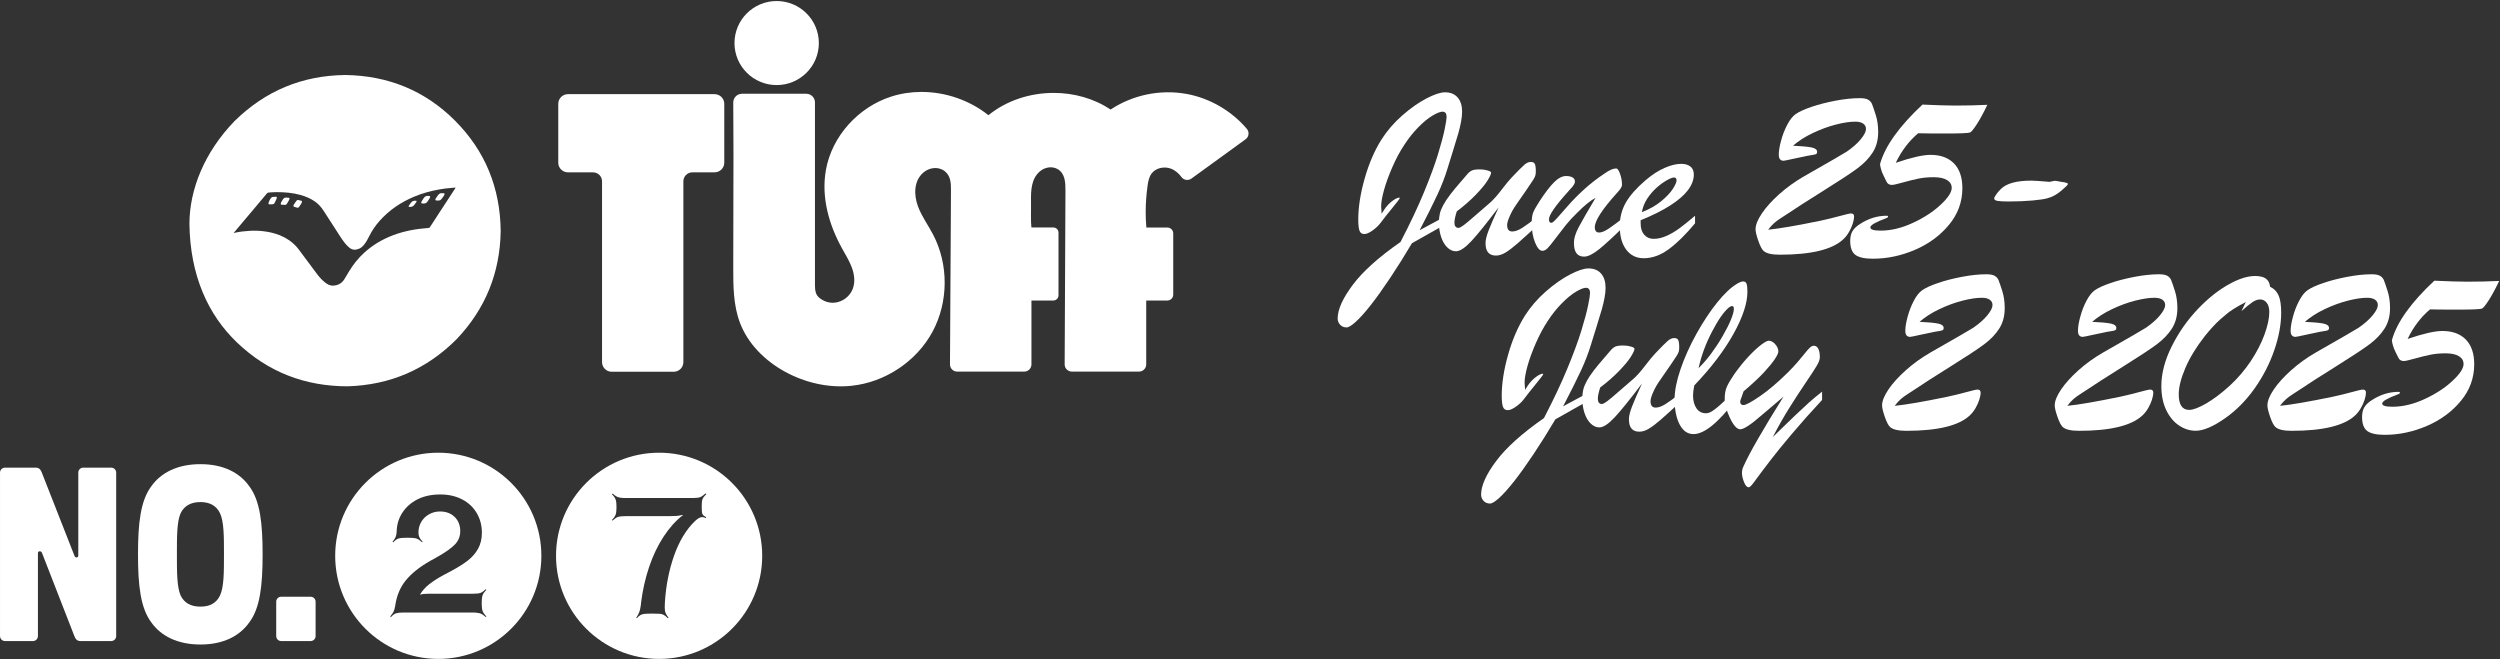
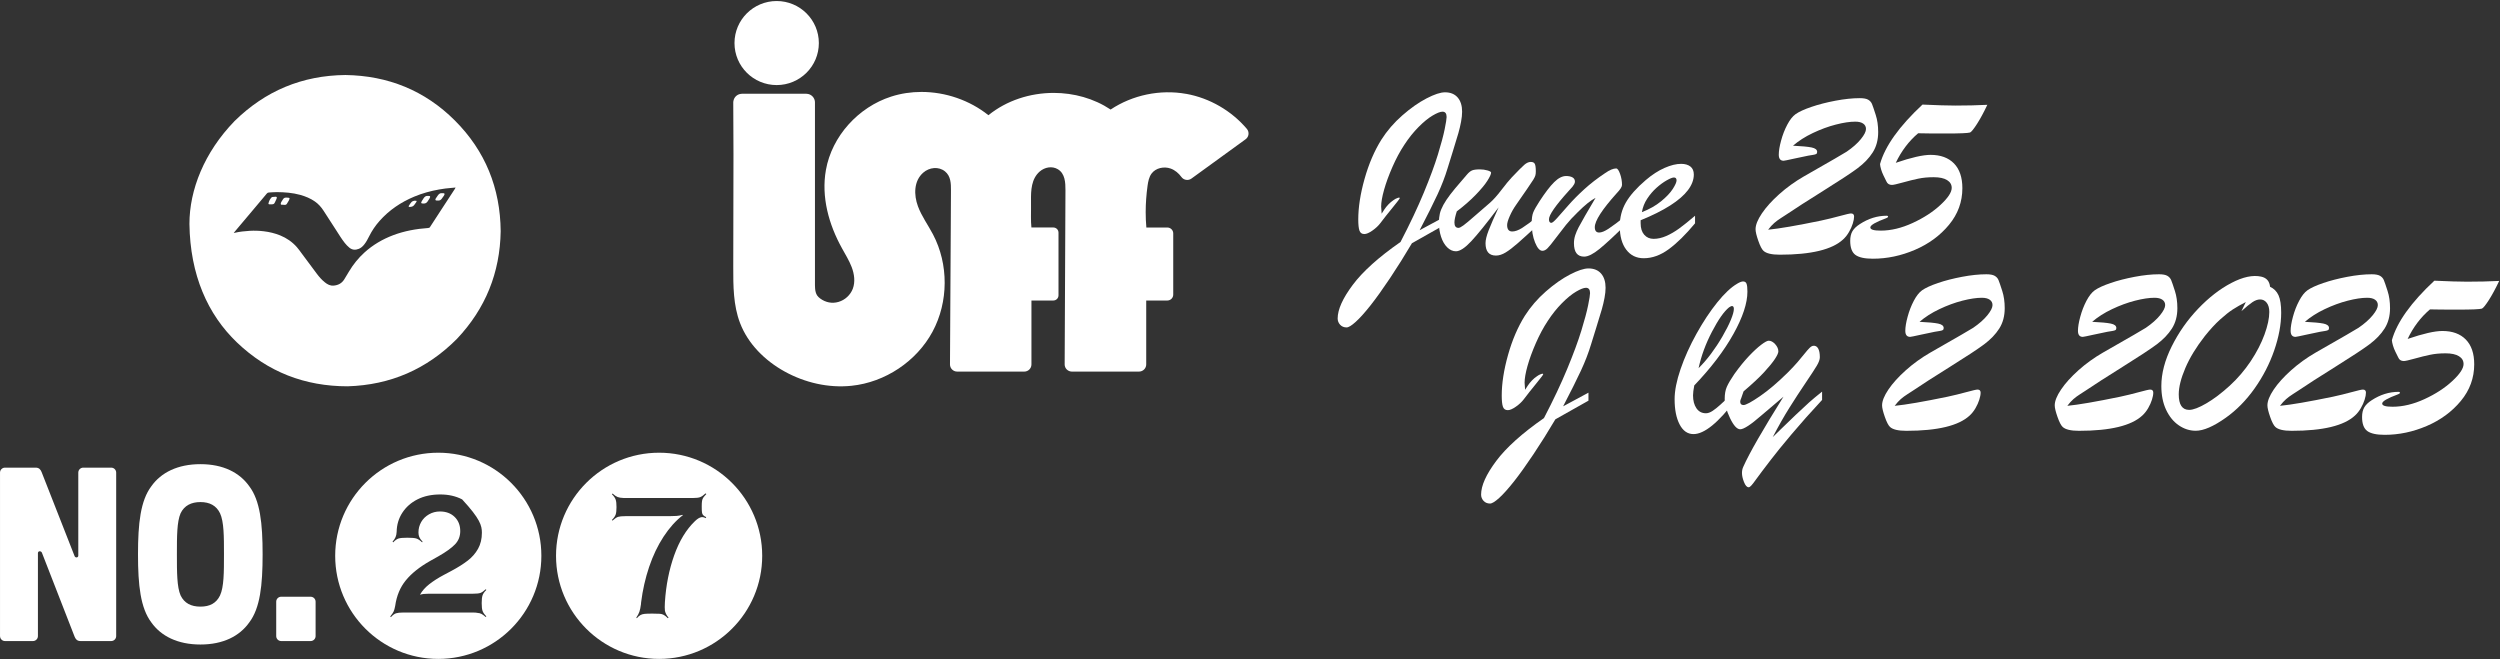
<svg xmlns="http://www.w3.org/2000/svg" width="1342" height="354" viewBox="0 0 1342 354" fill="none">
  <rect x="0" y="0" width="1342" height="354" fill="#333333" stroke="none" />
  <path d="M775.664 120.555L757.93 130.553C754.014 137.179 750.098 143.432 746.161 149.322C742.223 155.212 738.734 160.078 735.693 163.93C732.652 167.771 730.016 170.706 727.786 172.733C725.567 174.75 723.923 175.764 722.856 175.764C721.437 175.764 720.274 175.283 719.388 174.334C718.503 173.373 718.055 172.253 718.055 170.962C718.055 166.16 720.754 160.153 726.154 152.929C731.553 145.705 740.1 138.022 751.795 129.891C756.863 120.16 761.035 111.314 764.332 103.354C767.619 95.394 770.137 88.597 771.866 82.952C773.594 77.307 774.811 72.772 775.504 69.347C776.198 65.922 776.539 63.745 776.539 62.817C776.539 60.907 775.803 59.947 774.341 59.947C773.146 59.947 771.375 60.64 769.038 62.017C766.701 63.393 764.183 65.452 761.473 68.184C758.762 70.916 756.223 74.085 753.875 77.681C751.517 81.234 749.372 85.225 747.441 89.653C745.51 94.081 744.016 98.157 742.97 101.892C741.924 105.627 741.402 108.625 741.402 110.898C741.402 111.474 741.487 112.744 741.668 114.697C742.074 114.078 742.554 113.32 743.13 112.434C743.706 111.549 744.443 110.631 745.328 109.703C746.214 108.774 747.153 107.995 748.124 107.366C748.7 106.918 749.394 106.555 750.194 106.267C750.994 105.979 751.389 106.011 751.389 106.363C751.389 106.63 750.119 108.305 747.59 111.399C745.051 114.494 742.853 117.279 740.985 119.765C739.918 121.184 738.499 122.518 736.717 123.766C734.935 125.015 733.495 125.634 732.385 125.634C731.051 125.634 730.176 125.015 729.749 123.766C729.323 122.518 729.12 120.544 729.12 117.834C729.12 111.303 730.24 104.037 732.492 96.034C734.743 88.031 737.752 81.01 741.53 74.96C744.592 70.158 748.348 65.815 752.798 61.92C757.247 58.026 761.569 54.995 765.762 52.819C769.966 50.642 773.264 49.553 775.664 49.553C778.599 49.553 780.861 50.482 782.461 52.317C784.062 54.163 784.862 56.713 784.862 59.957C784.862 61.558 784.67 63.361 784.297 65.356C783.923 67.362 783.443 69.379 782.867 71.428C782.291 73.477 781.288 76.763 779.869 81.298C778.449 85.833 777.51 88.831 777.073 90.304C775.696 94.882 773.882 99.587 771.642 104.41C769.401 109.233 766.21 115.625 762.07 123.574L775.675 116.244V120.576L775.664 120.555Z" fill="white" />
  <path d="M804.482 111.282C798.037 119.819 793.139 125.89 789.778 129.486C786.417 133.082 783.674 134.885 781.54 134.885C779.854 134.885 778.296 134.181 776.866 132.783C775.447 131.385 774.348 129.497 773.569 127.117C772.79 124.738 772.406 122.198 772.406 119.477C772.406 117.695 772.577 116.095 772.908 114.676C773.239 113.256 773.879 111.688 774.807 109.97C775.746 108.263 776.973 106.406 778.51 104.4C780.046 102.394 781.924 100.132 784.144 97.592C785.478 96.034 786.598 94.722 787.516 93.655C788.423 92.588 789.319 91.862 790.183 91.489C791.047 91.115 792.456 90.923 794.419 90.923C795.839 90.923 797.194 91.115 798.485 91.489C799.776 91.862 800.416 92.257 800.416 92.652C800.416 93.452 799.765 94.892 798.453 96.984C797.14 99.075 795.028 101.615 792.115 104.624C789.202 107.622 785.84 110.567 782.01 113.459C781.167 116.084 780.74 118.079 780.74 119.456C780.74 121.366 781.476 122.326 782.938 122.326C783.471 122.326 784.357 121.867 785.606 120.96C786.854 120.053 788.945 118.293 791.912 115.689C794.868 113.086 797.524 110.791 799.883 108.785C801.611 107.27 803.628 105.019 805.922 102.02C808.216 99.022 810.062 96.76 811.492 95.255C814.779 91.787 817.03 89.536 818.225 88.49C819.42 87.445 820.583 86.922 821.693 86.922C822.803 86.922 823.486 87.252 823.859 87.925C824.233 88.586 824.425 89.952 824.425 91.99C824.425 92.929 824.339 93.676 824.158 94.252C823.977 94.829 823.614 95.575 823.059 96.482C822.504 97.389 821.384 99.075 819.687 101.519C818.001 103.962 815.995 106.854 813.69 110.183C812.442 111.965 811.353 113.907 810.425 116.02C809.497 118.133 809.027 119.723 809.027 120.79C809.027 123.105 809.934 124.258 811.759 124.258C813.274 124.258 815.024 123.639 817.03 122.39C819.025 121.142 822.099 118.901 826.228 115.657V120.128C821.031 124.93 817.179 128.419 814.693 130.596C812.207 132.773 810.052 134.416 808.227 135.526C806.402 136.635 804.674 137.19 803.03 137.19C799.296 137.19 797.428 134.971 797.428 130.521C797.428 128.835 797.983 126.552 799.093 123.681C800.203 120.811 802.006 116.671 804.492 111.25L804.482 111.282Z" fill="white" />
  <path d="M867.827 103.749C860.006 112.466 856.09 118.527 856.09 121.952C856.09 123.862 856.869 124.823 858.426 124.823C859.718 124.823 861.393 124.15 863.463 122.785C865.533 121.429 868.766 119.018 873.162 115.55V120.149C866.845 126.37 862.001 130.862 858.629 133.615C855.247 136.368 852.494 137.755 850.36 137.755C846.71 137.755 844.896 135.354 844.896 130.553C844.896 129.134 845.12 127.725 845.558 126.349C846.006 124.972 846.614 123.542 847.393 122.048C848.172 120.565 849.357 118.431 850.957 115.646C852.558 112.872 854.404 109.724 856.495 106.213C853.966 107.505 850.786 110.055 846.956 113.885C844.469 116.286 842.357 118.559 840.617 120.725C838.878 122.891 837.032 125.282 835.047 127.928C833.073 130.574 831.622 132.356 830.715 133.263C829.808 134.181 828.88 134.629 827.952 134.629C826.532 134.629 825.22 133.146 824.014 130.158C822.819 127.181 822.211 123.713 822.211 119.754C822.211 117.311 822.488 115.401 823.043 114.024C823.598 112.648 824.697 110.695 826.34 108.155C829.413 103.439 832.049 99.982 834.279 97.784C836.499 95.586 838.633 94.487 840.681 94.487C842.101 94.487 843.253 94.732 844.117 95.223C844.982 95.714 845.419 96.471 845.419 97.485C845.419 97.933 845.291 98.403 845.014 98.883C844.747 99.374 844.448 99.822 844.117 100.217C843.787 100.611 843.082 101.39 842.015 102.553C834.994 110.332 831.484 115.379 831.484 117.695C831.484 118.986 831.91 119.626 832.753 119.626C833.287 119.626 834.322 118.773 835.858 117.055C837.395 115.337 839.369 113.096 841.791 110.322C844.213 107.547 847.084 104.645 850.392 101.625C853.699 98.605 857.466 95.692 861.692 92.886C864.05 91.243 866.002 90.421 867.56 90.421C868.275 90.421 868.969 91.403 869.662 93.356C870.356 95.308 870.697 97.293 870.697 99.288C870.697 100.27 869.737 101.753 867.827 103.759V103.749Z" fill="white" />
  <path d="M880.696 118.218V119.882C880.696 122.507 881.336 124.545 882.628 126.018C883.919 127.49 885.605 128.216 887.696 128.216C889.787 128.216 892.135 127.704 894.461 126.679C896.798 125.655 899.113 124.3 901.429 122.614C903.744 120.928 906.561 118.655 909.901 115.817V119.882C904.875 125.933 900.17 130.564 895.763 133.786C891.367 137.008 886.896 138.62 882.361 138.62C878.402 138.62 875.276 137.083 872.96 134.021C870.645 130.958 869.492 126.754 869.492 121.419C869.492 116.756 870.581 112.52 872.757 108.721C874.934 104.922 878.487 100.91 883.428 96.685C886.81 93.793 890.161 91.616 893.501 90.154C896.83 88.682 899.807 87.956 902.432 87.956C904.523 87.956 906.177 88.437 907.404 89.386C908.631 90.347 909.24 91.776 909.24 93.686C909.24 96.482 908.194 99.278 906.102 102.052C904.011 104.826 900.821 107.59 896.531 110.322C892.242 113.053 886.96 115.689 880.696 118.228V118.218ZM881.368 113.886C885.37 112.328 888.795 110.396 891.633 108.081C894.482 105.765 896.574 103.557 897.94 101.444C899.295 99.331 899.978 97.784 899.978 96.813C899.978 95.842 899.508 95.276 898.58 95.276C897.78 95.276 896.478 95.788 894.674 96.813C892.871 97.837 891.046 99.171 889.211 100.814C887.365 102.458 885.711 104.389 884.239 106.619C882.766 108.838 881.817 111.261 881.368 113.886Z" fill="white" />
  <path d="M962.454 78.214C967.117 78.438 970.457 78.748 972.452 79.153C974.447 79.559 975.451 80.348 975.451 81.554C975.451 82.088 975.28 82.45 974.949 82.653C974.618 82.856 974.074 83.005 973.316 83.123C972.559 83.229 971.673 83.379 970.649 83.56C969.134 83.827 966.647 84.35 963.18 85.129C959.712 85.907 957.802 86.292 957.449 86.292C955.721 86.292 954.846 85.203 954.846 83.026C954.846 81.074 955.251 78.556 956.084 75.493C956.905 72.431 958.015 69.571 959.413 66.925C960.811 64.278 962.294 62.401 963.852 61.291C965.676 60 968.504 58.698 972.356 57.385C976.197 56.073 980.508 54.963 985.289 54.056C990.069 53.149 994.433 52.69 998.392 52.69C1000.39 52.69 1001.87 52.968 1002.83 53.523C1003.79 54.078 1004.46 54.835 1004.87 55.785C1005.27 56.745 1005.94 58.687 1006.87 61.622C1007.76 64.332 1008.21 67.426 1008.21 70.894C1008.21 75.12 1007.23 78.758 1005.27 81.831C1003.32 84.894 1000.61 87.722 997.144 90.304C993.676 92.886 987.615 96.877 978.972 102.276C970.329 107.675 963.606 111.997 958.805 115.241C958.356 115.55 957.45 116.137 956.073 117.012C954.697 117.876 953.469 118.783 952.402 119.712C951.335 120.651 950.247 121.846 949.137 123.307C955.091 122.731 964.513 121.109 977.414 118.442C980.924 117.684 984.339 116.852 987.647 115.945C990.955 115.038 992.95 114.579 993.612 114.579C994.721 114.579 995.276 115.134 995.276 116.244C995.276 117.268 995.041 118.516 994.572 120.01C994.102 121.504 993.43 123.009 992.534 124.545C991.648 126.082 990.603 127.405 989.397 128.515C983.528 133.978 972.196 136.72 955.39 136.72C951.037 136.72 948.124 136.027 946.651 134.65C945.765 133.85 944.826 132.047 943.855 129.251C942.874 126.455 942.383 124.385 942.383 123.051C942.383 120.736 943.514 117.908 945.787 114.547C948.049 111.196 951.165 107.75 955.123 104.207C959.082 100.675 963.436 97.528 968.195 94.775C982.685 86.505 990.378 82.066 991.264 81.437C994.508 79.217 997.058 76.966 998.894 74.704C1000.74 72.441 1001.66 70.617 1001.66 69.24C1001.66 67.992 1001.16 67.031 1000.15 66.338C999.15 65.644 997.741 65.303 995.916 65.303C993.025 65.303 989.546 65.826 985.481 66.871C981.415 67.917 977.297 69.432 973.146 71.406C968.984 73.38 965.42 75.664 962.443 78.246L962.454 78.214Z" fill="white" />
  <path d="M1031.99 56.137C1039.63 56.489 1045.5 56.67 1049.6 56.67C1055.6 56.67 1061.34 56.542 1066.8 56.265C1064.85 60.395 1062.99 63.83 1061.23 66.562C1059.47 69.294 1058.24 70.82 1057.53 71.129C1056.38 71.481 1052.03 71.662 1044.52 71.662C1037.58 71.662 1032.63 71.62 1029.66 71.534C1024.67 75.76 1020.67 81.052 1017.65 87.401C1025.96 84.552 1032.19 83.133 1036.33 83.133C1041.7 83.133 1045.9 84.67 1048.9 87.732C1051.89 90.805 1053.4 95.223 1053.4 101.006C1053.4 108.337 1051.01 114.899 1046.23 120.672C1041.45 126.455 1035.35 130.926 1027.96 134.106C1020.55 137.286 1013.01 138.876 1005.33 138.876C1000.93 138.876 997.805 138.182 995.959 136.806C994.113 135.429 993.195 132.921 993.195 129.272C993.195 127.181 993.601 125.463 994.39 124.108C995.191 122.753 996.524 121.472 998.392 120.277C1002.97 117.3 1007.75 115.806 1012.73 115.806C1013.27 115.806 1013.53 115.987 1013.53 116.34C1013.53 116.521 1013.36 116.692 1013.03 116.873C1012.7 117.055 1012.51 117.14 1012.47 117.14C1006.82 119.231 1003.99 120.875 1003.99 122.07C1003.99 123.265 1005.86 123.798 1009.6 123.798C1015.06 123.798 1020.77 122.432 1026.7 119.701C1032.63 116.969 1037.62 113.736 1041.64 110.001C1045.66 106.267 1047.68 103.226 1047.68 100.867C1047.68 99.085 1046.85 97.688 1045.18 96.663C1043.52 95.639 1041.13 95.127 1038.01 95.127C1034.9 95.127 1032.24 95.383 1029.77 95.895C1027.31 96.407 1024.51 97.09 1021.41 97.965C1018.29 98.829 1016.36 99.267 1015.6 99.267C1014.14 99.267 1013.14 98.627 1012.6 97.336C1012.07 96.269 1011.55 95.212 1011.04 94.166C1010.52 93.121 1010.1 92.032 1009.77 90.901C1009.44 89.77 1009.24 88.82 1009.2 88.063C1011.87 78.46 1019.47 67.821 1032 56.126L1031.99 56.137Z" fill="white" />
-   <path d="M1100.21 97.613C1101.73 97.261 1102.63 97.069 1102.94 97.047C1103.25 97.026 1104.43 97.218 1106.48 97.613C1107.19 97.698 1107.78 97.794 1108.25 97.88C1108.72 97.965 1109.13 98.093 1109.52 98.243C1109.89 98.403 1110.08 98.563 1110.08 98.744C1110.08 99.15 1108.89 100.355 1106.49 102.383C1104.09 104.41 1101.68 105.723 1099.28 106.352C1097.77 106.843 1095.06 107.259 1091.15 107.622C1087.24 107.974 1082.88 108.155 1078.08 108.155C1075.55 108.155 1073.64 108.059 1072.38 107.857C1071.12 107.654 1070.48 107.206 1070.48 106.491C1070.48 106.139 1070.8 105.477 1071.46 104.528C1072.1 103.567 1072.96 102.564 1074.03 101.497C1077 98.477 1082.47 96.962 1090.43 96.962C1091.76 96.962 1095.03 97.186 1100.23 97.624L1100.21 97.613Z" fill="white" />
  <path d="M852.654 215.095L834.919 225.093C831.003 231.719 827.087 237.972 823.15 243.862C819.213 249.752 815.723 254.618 812.682 258.47C809.641 262.311 807.006 265.246 804.786 267.273C802.567 269.29 800.923 270.304 799.856 270.304C798.437 270.304 797.274 269.823 796.388 268.874C795.503 267.913 795.055 266.793 795.055 265.502C795.055 260.7 797.754 254.693 803.154 247.469C808.553 240.245 817.1 232.562 828.795 224.431C833.863 214.7 838.046 205.854 841.332 197.894C844.619 189.934 847.137 183.137 848.866 177.492C850.594 171.847 851.811 167.312 852.504 163.887C853.198 160.462 853.539 158.285 853.539 157.357C853.539 155.447 852.803 154.486 851.341 154.486C850.146 154.486 848.375 155.18 846.038 156.557C843.701 157.933 841.183 159.992 838.473 162.724C835.762 165.456 833.223 168.625 830.875 172.221C828.517 175.774 826.372 179.765 824.441 184.193C822.51 188.621 821.016 192.697 819.97 196.432C818.925 200.167 818.402 203.165 818.402 205.438C818.402 206.014 818.487 207.284 818.668 209.237C819.074 208.618 819.554 207.86 820.141 206.974C820.717 206.089 821.453 205.171 822.339 204.243C823.225 203.314 824.164 202.535 825.135 201.906C825.711 201.458 826.404 201.095 827.205 200.807C828.005 200.519 828.4 200.551 828.4 200.903C828.4 201.17 827.13 202.845 824.601 205.939C822.072 209.034 819.863 211.819 817.996 214.305C816.929 215.724 815.51 217.058 813.728 218.306C811.946 219.555 810.505 220.174 809.396 220.174C808.062 220.174 807.187 219.555 806.76 218.306C806.333 217.058 806.131 215.084 806.131 212.374C806.131 205.843 807.251 198.577 809.502 190.574C811.743 182.571 814.763 175.55 818.54 169.5C821.613 164.698 825.359 160.355 829.808 156.461C834.258 152.566 838.579 149.535 842.773 147.359C846.977 145.182 850.274 144.093 852.675 144.093C855.609 144.093 857.872 145.022 859.472 146.857C861.073 148.703 861.873 151.253 861.873 154.497C861.873 156.098 861.681 157.901 861.308 159.896C860.934 161.902 860.454 163.919 859.878 165.968C859.301 168.017 858.298 171.303 856.879 175.838C855.46 180.373 854.521 183.371 854.084 184.844C852.707 189.421 850.893 194.127 848.652 198.95C846.412 203.773 843.221 210.165 839.081 218.114L852.686 210.784V215.116L852.654 215.095Z" fill="white" />
-   <path d="M881.458 205.822C875.013 214.359 870.116 220.43 866.754 224.026C863.393 227.622 860.651 229.425 858.517 229.425C856.831 229.425 855.273 228.721 853.843 227.323C852.424 225.925 851.325 224.037 850.546 221.657C849.767 219.278 849.383 216.738 849.383 214.017C849.383 212.235 849.554 210.635 849.884 209.216C850.215 207.796 850.855 206.228 851.784 204.51C852.723 202.803 853.95 200.946 855.486 198.94C857.023 196.934 858.901 194.672 861.12 192.132C862.454 190.574 863.575 189.262 864.492 188.195C865.399 187.128 866.296 186.402 867.16 186.029C868.024 185.655 869.433 185.463 871.396 185.463C872.815 185.463 874.17 185.655 875.461 186.029C876.753 186.402 877.393 186.797 877.393 187.192C877.393 187.992 876.742 189.432 875.429 191.524C874.117 193.615 872.004 196.155 869.091 199.164C866.178 202.162 862.817 205.107 858.986 207.999C858.143 210.624 857.716 212.619 857.716 213.996C857.716 215.906 858.453 216.866 859.915 216.866C860.448 216.866 861.334 216.407 862.582 215.5C863.831 214.593 865.922 212.833 868.888 210.229C871.844 207.626 874.501 205.331 876.859 203.325C878.588 201.81 880.605 199.559 882.899 196.56C885.193 193.562 887.039 191.3 888.469 189.795C891.755 186.327 894.007 184.076 895.202 183.03C896.397 181.985 897.56 181.462 898.67 181.462C899.779 181.462 900.462 181.792 900.836 182.465C901.209 183.126 901.401 184.492 901.401 186.53C901.401 187.469 901.316 188.216 901.134 188.792C900.953 189.368 900.59 190.115 900.035 191.022C899.481 191.929 898.36 193.615 896.664 196.059C894.978 198.502 892.972 201.394 890.667 204.723C889.418 206.505 888.33 208.447 887.402 210.56C886.473 212.673 886.004 214.263 886.004 215.33C886.004 217.645 886.911 218.798 888.735 218.798C890.251 218.798 892.001 218.179 894.007 216.93C896.002 215.682 899.075 213.441 903.205 210.197V214.668C898.008 219.47 894.156 222.959 891.67 225.136C889.184 227.313 887.028 228.956 885.204 230.066C883.379 231.175 881.65 231.73 880.007 231.73C876.272 231.73 874.405 229.511 874.405 225.061C874.405 223.375 874.96 221.092 876.07 218.221C877.179 215.351 878.983 211.211 881.469 205.79L881.458 205.822Z" fill="white" />
  <path d="M931.741 209.621V214.551C922.447 226.864 914.893 233.021 909.067 233.021C905.908 233.021 903.433 231.303 901.629 227.857C899.826 224.41 898.93 219.886 898.93 214.284C898.93 209.749 899.997 204.36 902.131 198.118C904.265 191.876 907.125 185.538 910.699 179.114C914.274 172.69 917.987 167.088 921.839 162.308C925.691 157.528 929.255 154.188 932.542 152.278C933.875 151.478 934.921 151.083 935.679 151.083C936.618 151.083 937.237 151.488 937.546 152.32C937.855 153.142 938.015 154.551 938.015 156.557C938.015 162.735 935.508 170.322 930.482 179.327C925.456 188.333 918.457 197.52 909.483 206.9C909.035 209.215 908.821 210.987 908.821 212.235C908.821 215.084 909.429 217.389 910.656 219.171C911.884 220.953 913.58 221.838 915.757 221.838C916.867 221.838 918.072 221.401 919.364 220.537C920.655 219.672 922.01 218.595 923.429 217.303C924.848 216.012 927.633 213.462 931.763 209.631L931.741 209.621ZM911.798 197.617C914.114 195.354 916.344 192.772 918.499 189.88C920.655 186.989 922.693 183.905 924.603 180.608C926.513 177.321 928.017 174.366 929.106 171.741C930.194 169.116 930.738 167.142 930.738 165.808C930.738 164.784 930.386 164.271 929.671 164.271C929.404 164.271 928.892 164.517 928.135 165.008C925.424 167.227 922.373 171.57 919.001 178.047C915.618 184.513 913.217 191.044 911.798 197.617Z" fill="white" />
  <path d="M957.352 212.96L945.486 223.033C939.841 227.963 936.064 230.438 934.154 230.438C932.425 230.438 930.601 228.454 928.691 224.474C926.781 220.494 925.82 217.015 925.82 214.038C925.82 211.509 926.204 209.364 926.983 207.604C927.762 205.854 929.107 203.57 931.017 200.764C933.727 196.987 936.331 193.785 938.817 191.161C941.303 188.536 943.501 186.508 945.422 185.057C947.332 183.617 948.666 182.891 949.423 182.891C950.618 182.891 951.792 183.51 952.923 184.758C954.054 186.007 954.62 187.298 954.62 188.621C954.62 189.464 954.012 190.819 952.785 192.686C951.557 194.554 949.626 196.923 946.98 199.793C944.334 202.663 940.652 206.088 935.947 210.09L934.677 213.761C934.325 214.475 934.143 215.094 934.143 215.628C934.143 216.823 934.741 217.431 935.947 217.431C937.152 217.431 940.119 215.852 944.718 212.693C949.317 209.535 954.31 205.288 959.688 199.964C961.78 197.872 963.508 196.026 964.895 194.426C966.272 192.825 967.52 191.321 968.63 189.923C969.74 188.525 970.668 187.469 971.394 186.754C972.13 186.039 972.781 185.665 973.357 185.623C974.467 185.495 975.331 185.953 975.961 187.02C976.58 188.087 976.889 189.667 976.889 191.758C976.889 192.953 976.356 194.458 975.289 196.261C974.222 198.064 972.215 201.127 969.292 205.459C966.357 209.791 963.434 214.283 960.521 218.925C957.608 223.567 954.641 228.806 951.621 234.632C951.749 234.504 953.126 233.159 955.719 230.631C958.323 228.091 961.065 225.455 963.956 222.692C966.848 219.939 969.228 217.719 971.095 216.055C972.962 214.39 975.299 212.448 978.095 210.218V214.689C972.098 221.134 966.656 227.248 961.79 233.021C956.925 238.793 953.169 243.424 950.522 246.892C947.876 250.36 946.329 252.377 945.891 252.964C944.696 254.522 943.608 255.973 942.658 257.328C941.698 258.683 940.898 259.729 940.257 260.465C939.617 261.201 939.094 261.564 938.689 261.564C937.75 261.564 936.918 260.636 936.192 258.801C935.456 256.955 935.093 255.322 935.093 253.903C935.093 252.612 935.338 251.481 935.829 250.499C939.03 243.296 946.212 230.791 957.362 212.96H957.352Z" fill="white" />
  <path d="M1030.38 172.754C1035.04 172.978 1038.38 173.288 1040.37 173.693C1042.37 174.099 1043.37 174.888 1043.37 176.094C1043.37 176.628 1043.2 176.99 1042.87 177.193C1042.54 177.396 1042 177.545 1041.24 177.663C1040.48 177.769 1039.6 177.919 1038.57 178.1C1037.06 178.367 1034.57 178.89 1031.1 179.669C1027.63 180.448 1025.72 180.832 1025.37 180.832C1023.64 180.832 1022.77 179.743 1022.77 177.567C1022.77 175.614 1023.17 173.096 1024.01 170.033C1024.83 166.971 1025.94 164.111 1027.33 161.465C1028.73 158.819 1030.22 156.941 1031.77 155.831C1033.6 154.54 1036.43 153.238 1040.28 151.925C1044.12 150.613 1048.43 149.503 1053.21 148.596C1057.99 147.689 1062.36 147.23 1066.31 147.23C1068.31 147.23 1069.79 147.508 1070.75 148.063C1071.71 148.618 1072.39 149.375 1072.79 150.325C1073.2 151.285 1073.86 153.227 1074.8 156.162C1075.68 158.872 1076.13 161.966 1076.13 165.434C1076.13 169.66 1075.15 173.298 1073.2 176.371C1071.24 179.434 1068.53 182.261 1065.07 184.844C1061.6 187.426 1055.54 191.417 1046.89 196.816C1038.25 202.215 1031.53 206.537 1026.73 209.781C1026.28 210.09 1025.37 210.677 1023.99 211.552C1022.62 212.416 1021.39 213.323 1020.32 214.252C1019.26 215.191 1018.17 216.386 1017.06 217.847C1023.01 217.271 1032.44 215.649 1045.34 212.982C1048.85 212.224 1052.26 211.392 1055.57 210.485C1058.88 209.578 1060.87 209.119 1061.53 209.119C1062.64 209.119 1063.2 209.674 1063.2 210.784C1063.2 211.808 1062.96 213.056 1062.49 214.55C1062.02 216.044 1061.35 217.549 1060.46 219.085C1059.57 220.622 1058.52 221.945 1057.32 223.055C1051.45 228.518 1040.12 231.26 1023.31 231.26C1018.96 231.26 1016.05 230.567 1014.57 229.19C1013.69 228.39 1012.75 226.587 1011.78 223.791C1010.8 220.995 1010.3 218.925 1010.3 217.591C1010.3 215.276 1011.44 212.448 1013.71 209.087C1015.97 205.736 1019.09 202.29 1023.05 198.747C1027 195.215 1031.36 192.068 1036.12 189.315C1050.61 181.045 1058.3 176.606 1059.19 175.977C1062.43 173.757 1064.98 171.506 1066.82 169.244C1068.66 166.981 1069.58 165.157 1069.58 163.78C1069.58 162.532 1069.08 161.571 1068.07 160.878C1067.07 160.184 1065.66 159.843 1063.84 159.843C1060.95 159.843 1057.47 160.366 1053.4 161.411C1049.34 162.457 1045.22 163.972 1041.07 165.946C1036.91 167.92 1033.34 170.204 1030.37 172.786L1030.38 172.754Z" fill="white" />
  <path d="M1123.06 172.754C1127.73 172.978 1131.06 173.288 1133.05 173.693C1135.05 174.099 1136.05 174.888 1136.05 176.094C1136.05 176.628 1135.88 176.99 1135.55 177.193C1135.22 177.396 1134.68 177.545 1133.92 177.663C1133.16 177.769 1132.27 177.919 1131.25 178.1C1129.74 178.367 1127.25 178.89 1123.78 179.669C1120.31 180.448 1118.4 180.832 1118.05 180.832C1116.32 180.832 1115.45 179.743 1115.45 177.567C1115.45 175.614 1115.85 173.096 1116.69 170.033C1117.51 166.971 1118.62 164.111 1120.01 161.465C1121.41 158.819 1122.9 156.941 1124.45 155.831C1126.28 154.54 1129.11 153.238 1132.96 151.925C1136.8 150.613 1141.11 149.503 1145.89 148.596C1150.67 147.689 1155.03 147.23 1158.99 147.23C1161 147.23 1162.47 147.508 1163.43 148.063C1164.38 148.618 1165.06 149.375 1165.47 150.325C1165.88 151.285 1166.54 153.227 1167.48 156.162C1168.36 158.872 1168.81 161.966 1168.81 165.434C1168.81 169.66 1167.83 173.298 1165.88 176.371C1163.92 179.434 1161.21 182.261 1157.75 184.844C1154.28 187.426 1148.22 191.417 1139.57 196.816C1130.93 202.215 1124.21 206.537 1119.41 209.781C1118.96 210.09 1118.05 210.677 1116.67 211.552C1115.3 212.416 1114.07 213.323 1113 214.252C1111.94 215.18 1110.85 216.386 1109.74 217.847C1115.69 217.271 1125.11 215.649 1138.02 212.982C1141.53 212.224 1144.94 211.392 1148.25 210.485C1151.56 209.578 1153.55 209.119 1154.21 209.119C1155.32 209.119 1155.88 209.674 1155.88 210.784C1155.88 211.808 1155.64 213.056 1155.17 214.55C1154.7 216.044 1154.03 217.549 1153.14 219.085C1152.25 220.622 1151.2 221.945 1150 223.055C1144.13 228.518 1132.8 231.26 1115.99 231.26C1111.64 231.26 1108.73 230.567 1107.25 229.19C1106.37 228.39 1105.43 226.587 1104.46 223.791C1103.48 220.995 1102.98 218.925 1102.98 217.591C1102.98 215.276 1104.12 212.448 1106.39 209.087C1108.65 205.736 1111.77 202.29 1115.72 198.747C1119.68 195.215 1124.04 192.068 1128.8 189.315C1143.29 181.045 1150.98 176.606 1151.87 175.977C1155.11 173.757 1157.66 171.506 1159.5 169.244C1161.34 166.981 1162.26 165.157 1162.26 163.78C1162.26 162.532 1161.76 161.571 1160.75 160.878C1159.75 160.184 1158.34 159.843 1156.52 159.843C1153.63 159.843 1150.15 160.366 1146.08 161.411C1142.02 162.457 1137.9 163.972 1133.75 165.946C1129.59 167.92 1126.02 170.204 1123.04 172.786L1123.06 172.754Z" fill="white" />
  <path d="M1218.55 153.943C1220.64 154.882 1222.15 156.397 1223.11 158.509C1224.07 160.622 1224.54 163.749 1224.54 167.878C1224.54 174.142 1223.28 180.907 1220.78 188.152C1218.27 195.397 1214.75 202.194 1210.24 208.554C1205.73 214.913 1200.57 220.153 1194.74 224.293C1188.21 228.913 1182.85 231.229 1178.67 231.229C1175.43 231.229 1172.38 230.247 1169.54 228.294C1166.69 226.342 1164.43 223.546 1162.74 219.929C1161.05 216.311 1160.21 212.075 1160.21 207.231C1160.21 200.476 1162.07 193.37 1165.78 185.933C1169.49 178.485 1174.2 171.762 1179.92 165.765C1185.64 159.769 1191.59 155.138 1197.79 151.894C1203.99 148.65 1209.32 147.519 1213.77 148.49C1216.66 149.109 1218.26 150.933 1218.57 153.953L1218.55 153.943ZM1203.21 167.014L1205.55 162.148C1202.92 163.482 1200.62 164.794 1198.61 166.086C1196.62 167.377 1194.31 169.201 1191.71 171.549C1189.11 173.907 1186.39 176.863 1183.55 180.416C1178.93 186.327 1175.44 192.047 1173.08 197.585C1170.72 203.123 1169.55 207.818 1169.55 211.691C1169.55 217.25 1171.41 220.025 1175.15 220.025C1177.28 220.025 1180.34 218.872 1184.32 216.557C1188.3 214.241 1192.5 211.072 1196.95 207.017C1201.22 203.101 1204.96 198.726 1208.19 193.882C1211.41 189.038 1213.87 184.257 1215.59 179.552C1217.3 174.835 1218.16 170.813 1218.16 167.483C1218.16 165.349 1217.69 163.695 1216.76 162.511C1215.84 161.326 1214.65 160.74 1213.23 160.74C1211.9 160.74 1210.49 161.252 1209 162.276C1207.5 163.301 1205.58 164.88 1203.22 167.014H1203.21Z" fill="white" />
  <path d="M1237.22 172.754C1241.89 172.978 1245.22 173.288 1247.22 173.693C1249.21 174.099 1250.22 174.888 1250.22 176.094C1250.22 176.628 1250.05 176.99 1249.71 177.193C1249.38 177.396 1248.84 177.545 1248.08 177.663C1247.32 177.769 1246.44 177.919 1245.41 178.1C1243.9 178.367 1241.41 178.89 1237.95 179.669C1234.48 180.448 1232.57 180.832 1232.22 180.832C1230.49 180.832 1229.61 179.743 1229.61 177.567C1229.61 175.614 1230.02 173.096 1230.85 170.033C1231.67 166.971 1232.78 164.111 1234.18 161.465C1235.58 158.819 1237.06 156.941 1238.62 155.831C1240.44 154.54 1243.27 153.238 1247.12 151.925C1250.96 150.613 1255.27 149.503 1260.05 148.596C1264.83 147.689 1269.2 147.23 1273.16 147.23C1275.16 147.23 1276.64 147.508 1277.6 148.063C1278.55 148.618 1279.23 149.375 1279.63 150.325C1280.04 151.285 1280.7 153.227 1281.64 156.162C1282.53 158.872 1282.97 161.966 1282.97 165.434C1282.97 169.66 1281.99 173.298 1280.04 176.371C1278.09 179.434 1275.38 182.261 1271.91 184.844C1268.44 187.426 1262.38 191.417 1253.74 196.816C1245.09 202.215 1238.37 206.537 1233.57 209.781C1233.12 210.09 1232.22 210.677 1230.84 211.552C1229.46 212.416 1228.24 213.323 1227.17 214.252C1226.1 215.18 1225.01 216.386 1223.9 217.847C1229.86 217.271 1239.28 215.649 1252.18 212.982C1255.69 212.224 1259.1 211.392 1262.41 210.485C1265.72 209.578 1267.72 209.119 1268.38 209.119C1269.49 209.119 1270.04 209.674 1270.04 210.784C1270.04 211.808 1269.81 213.056 1269.34 214.55C1268.87 216.044 1268.2 217.549 1267.3 219.085C1266.41 220.622 1265.37 221.945 1264.16 223.055C1258.29 228.518 1246.96 231.26 1230.16 231.26C1225.8 231.26 1222.89 230.567 1221.42 229.19C1220.53 228.39 1219.59 226.587 1218.62 223.791C1217.64 220.995 1217.15 218.925 1217.15 217.591C1217.15 215.276 1218.28 212.448 1220.55 209.087C1222.81 205.736 1225.93 202.29 1229.89 198.747C1233.85 195.215 1238.2 192.068 1242.96 189.315C1257.45 181.045 1265.14 176.606 1266.03 175.977C1269.27 173.757 1271.82 171.506 1273.66 169.244C1275.51 166.981 1276.42 165.157 1276.42 163.78C1276.42 162.532 1275.92 161.571 1274.92 160.878C1273.92 160.184 1272.51 159.843 1270.68 159.843C1267.79 159.843 1264.31 160.366 1260.25 161.411C1256.18 162.457 1252.06 163.972 1247.91 165.946C1243.75 167.92 1240.19 170.204 1237.21 172.786L1237.22 172.754Z" fill="white" />
  <path d="M1306.76 150.677C1314.41 151.029 1320.27 151.21 1324.36 151.21C1330.36 151.21 1336.1 151.082 1341.57 150.805C1339.61 154.934 1337.76 158.37 1336 161.102C1334.24 163.834 1333.01 165.359 1332.29 165.669C1331.14 166.021 1326.8 166.202 1319.29 166.202C1312.35 166.202 1307.4 166.16 1304.42 166.074C1299.44 170.3 1295.44 175.592 1292.42 181.941C1300.73 179.092 1306.95 177.673 1311.09 177.673C1316.47 177.673 1320.66 179.21 1323.66 182.272C1326.66 185.345 1328.16 189.763 1328.16 195.546C1328.16 202.877 1325.77 209.439 1320.99 215.212C1316.21 220.995 1310.12 225.466 1302.73 228.646C1295.32 231.826 1287.78 233.416 1280.09 233.416C1275.7 233.416 1272.57 232.722 1270.72 231.346C1268.88 229.969 1267.96 227.461 1267.96 223.812C1267.96 221.721 1268.37 220.003 1269.16 218.648C1269.96 217.293 1271.29 216.012 1273.16 214.817C1277.74 211.84 1282.52 210.346 1287.5 210.346C1288.03 210.346 1288.3 210.527 1288.3 210.88C1288.3 211.061 1288.13 211.232 1287.8 211.413C1287.47 211.595 1287.27 211.68 1287.23 211.68C1281.59 213.771 1278.76 215.415 1278.76 216.61C1278.76 217.805 1280.63 218.338 1284.36 218.338C1289.82 218.338 1295.53 216.972 1301.47 214.241C1307.4 211.509 1312.38 208.276 1316.4 204.541C1320.43 200.807 1322.44 197.766 1322.44 195.407C1322.44 193.626 1321.61 192.228 1319.95 191.203C1318.28 190.179 1315.89 189.667 1312.78 189.667C1309.66 189.667 1307 189.923 1304.54 190.435C1302.07 190.947 1299.28 191.63 1296.17 192.505C1293.06 193.369 1291.13 193.807 1290.37 193.807C1288.9 193.807 1287.9 193.167 1287.37 191.876C1286.84 190.809 1286.31 189.752 1285.8 188.706C1285.29 187.661 1284.86 186.572 1284.53 185.441C1284.2 184.31 1284.01 183.361 1283.97 182.603C1286.63 173 1294.23 162.361 1306.77 150.666L1306.76 150.677Z" fill="white" />
-   <path d="M161.736 107.77C161.181 107.631 160.626 107.493 159.954 107.311C159.73 107.418 159.346 107.493 159.175 107.727C158.62 108.442 158.14 109.211 157.649 109.979C157.574 110.096 157.542 110.246 157.521 110.384C157.489 110.704 157.596 110.939 157.948 111.024C158.439 111.153 158.919 111.291 159.399 111.451C159.911 111.622 160.295 111.451 160.583 111.035C160.989 110.438 161.394 109.84 161.768 109.232C161.928 108.965 162.024 108.666 162.099 108.368C162.173 108.069 162.056 107.845 161.747 107.77" fill="white" />
  <path d="M147.927 105.604C147.405 105.636 146.871 105.679 146.359 105.732C146.177 105.753 145.943 105.785 145.825 105.913C144.929 106.82 144.385 107.93 144.118 109.168C144.043 109.531 144.225 109.659 144.63 109.68C144.897 109.691 145.164 109.68 145.42 109.669C145.612 109.669 145.804 109.648 145.996 109.669C146.807 109.723 147.298 109.328 147.586 108.592C147.778 108.101 148.045 107.642 148.258 107.162C148.376 106.895 148.493 106.628 148.568 106.351C148.696 105.828 148.472 105.572 147.917 105.604" fill="white" />
  <path d="M154.903 106.159C154.615 106.138 154.338 106.106 154.049 106.084C153.196 106.01 152.428 106.106 151.937 106.938C151.638 107.45 151.296 107.952 150.987 108.453C150.742 108.859 150.614 109.275 150.827 109.862C151.51 109.904 152.171 109.936 152.844 109.979C153.409 110.011 153.793 109.766 154.071 109.275C154.391 108.709 154.743 108.176 155.063 107.61C155.213 107.344 155.341 107.045 155.405 106.757C155.49 106.373 155.319 106.191 154.914 106.159" fill="white" />
  <path d="M230.361 105.177C230.148 105.166 229.934 105.177 229.667 105.188C228.632 105.028 227.949 105.604 227.395 106.426C227.085 106.884 226.786 107.343 226.509 107.813C226.37 108.037 226.242 108.272 226.157 108.517C226.018 108.912 226.189 109.168 226.605 109.211C226.84 109.243 227.085 109.232 227.32 109.253C228.334 109.339 229.07 108.88 229.593 108.058C229.934 107.535 230.276 107.012 230.596 106.49C230.713 106.287 230.83 106.063 230.873 105.839C230.958 105.391 230.798 105.209 230.35 105.188" fill="white" />
  <path d="M238.146 103.726C237.89 103.694 237.613 103.737 237.356 103.705C236.321 103.555 235.628 104.067 235.062 104.857C234.721 105.348 234.379 105.839 234.049 106.34C233.953 106.479 233.857 106.618 233.793 106.767C233.579 107.279 233.793 107.61 234.337 107.642C234.529 107.653 234.721 107.642 234.913 107.642C235.895 107.802 236.631 107.397 237.186 106.607C237.57 106.063 237.965 105.519 238.338 104.964C238.456 104.793 238.552 104.58 238.605 104.377C238.69 104.003 238.541 103.779 238.157 103.737" fill="white" />
  <path d="M220.479 108.965C220.234 109.381 219.924 109.744 219.658 110.15C219.562 110.288 219.466 110.427 219.412 110.576C219.306 110.864 219.434 111.089 219.722 111.089C220.725 111.089 221.696 110.95 222.347 110.054C222.699 109.573 223.051 109.083 223.392 108.592C223.552 108.357 223.734 108.111 223.552 107.802C222.069 107.503 221.034 108.069 220.49 108.976" fill="white" />
  <path d="M244.287 101.218C241.62 105.305 238.952 109.392 236.285 113.479C234.588 116.072 232.902 118.675 231.216 121.279C231.099 121.46 230.971 121.642 230.864 121.823C230.651 122.207 230.352 122.346 229.882 122.389C223.437 122.847 217.131 123.957 211.06 126.251C205.362 128.407 200.186 131.426 195.651 135.535C192.365 138.512 189.623 141.926 187.35 145.725C186.486 147.165 185.643 148.627 184.746 150.046C183.444 152.095 181.545 153.098 179.123 153.312C177.234 153.472 175.783 152.671 174.407 151.572C172.742 150.238 171.344 148.649 170.074 146.952C167.364 143.367 164.707 139.739 162.018 136.132C161.143 134.958 160.311 133.742 159.34 132.643C156.864 129.847 153.855 127.766 150.387 126.358C147.57 125.216 144.625 124.512 141.606 124.149C139.098 123.85 136.58 123.754 134.062 123.904C131.309 124.064 128.566 124.363 125.877 124.992C125.813 125.013 125.739 124.992 125.483 124.992C126.134 124.213 126.699 123.53 127.265 122.858C130.092 119.497 132.931 116.146 135.758 112.785C138.255 109.829 140.731 106.874 143.217 103.907C143.516 103.555 143.846 103.352 144.316 103.331C145.756 103.267 147.197 103.118 148.627 103.128C152.852 103.16 157.056 103.481 161.165 104.612C163.982 105.401 166.66 106.49 169.071 108.186C170.928 109.488 172.411 111.153 173.638 113.041C175.922 116.541 178.195 120.052 180.446 123.573C181.919 125.878 183.348 128.215 185.045 130.381C185.792 131.32 186.614 132.195 187.553 132.963C189.121 134.233 190.839 134.297 192.632 133.571C193.805 133.102 194.691 132.269 195.47 131.309C196.58 129.933 197.401 128.375 198.18 126.806C199.674 123.818 201.52 121.097 203.74 118.601C208.904 112.774 215.2 108.549 222.338 105.561C226.649 103.758 231.131 102.52 235.73 101.709C237.928 101.325 240.137 101.016 242.367 100.866C243.06 100.824 243.743 100.738 244.543 100.664C244.426 100.92 244.373 101.08 244.266 101.229M185.419 40.269C162.242 40.493 142.406 48.763 125.888 65.014C109.616 81.809 101.677 101.955 101.688 120.233C102.061 147.539 111.451 168.741 127.179 183.808C143.782 199.717 163.683 207.368 186.614 207.368C209.555 206.685 229.103 198.191 245.28 181.908C260.613 165.679 268.413 146.397 268.765 124.085C268.552 100.994 260.528 81.051 244.202 64.715C228.036 48.56 208.275 40.61 185.429 40.269" fill="white" />
  <path d="M416.916 45.668C429.411 45.668 439.559 35.574 439.559 23.122C439.559 10.669 429.422 0.553 416.916 0.553C404.41 0.553 394.273 10.648 394.273 23.122C394.273 35.595 404.41 45.668 416.916 45.668Z" fill="white" />
-   <path d="M383.584 50.545H304.879C302.019 50.545 299.672 52.871 299.672 55.72V87.336C299.672 90.185 302.009 92.511 304.879 92.511H318.313C321.013 92.511 323.179 94.667 323.179 97.335V194.382C323.179 197.231 325.494 199.557 328.354 199.557H361.635C364.527 199.557 366.832 197.231 366.832 194.382V97.335C366.832 94.667 368.998 92.511 371.676 92.511H383.584C386.476 92.511 388.791 90.185 388.791 87.336V55.72C388.791 52.871 386.476 50.545 383.584 50.545Z" fill="white" />
  <path d="M636.759 50.395C622.824 47.877 607.939 50.971 596.18 58.803C587.185 52.817 576.407 49.872 565.62 49.872C552.996 49.872 540.384 53.905 530.578 61.844C520.505 53.788 507.551 49.349 494.651 49.349C489.113 49.349 483.607 50.16 478.335 51.867C460.75 57.523 446.58 73.08 443.358 91.209C440.754 105.721 444.926 120.574 451.969 133.261C453.804 136.591 455.831 139.845 457.197 143.409C458.606 147.144 459.171 151.316 457.773 155.029C456.482 158.38 453.58 161.069 450.112 162.061C446.676 163.085 443.176 162.37 440.285 160.236C439.644 159.756 439.047 159.212 438.609 158.55C437.297 156.459 437.489 153.674 437.468 151.284V55.026C437.468 54.759 437.468 54.503 437.414 54.257C437.105 52.379 435.718 50.907 433.882 50.459C433.519 50.363 433.135 50.32 432.762 50.32H398.307C397.944 50.32 397.592 50.363 397.261 50.459C395.543 50.843 394.188 52.166 393.783 53.852C393.687 54.215 393.612 54.61 393.612 54.994V55.015L393.729 82.641C393.708 102.861 393.687 123.082 393.612 143.292C393.591 153.439 393.612 163.864 397.24 173.35C401.508 184.586 410.621 193.592 421.174 199.418C432.026 205.426 444.691 208.371 457.058 207.09C475.145 205.234 492.004 193.976 500.594 178.035C509.184 162.072 509.28 141.851 500.829 125.813C498.182 120.756 494.714 116.071 492.74 110.704C490.5 104.643 490.478 97.163 495.579 92.692C498.876 89.79 503.859 89.246 507.274 91.999C510.421 94.56 510.496 98.529 510.475 102.21C510.453 108.581 510.4 114.94 510.379 121.311C510.208 146.066 510.069 170.843 509.952 195.598C509.931 197.732 511.67 199.472 513.815 199.472H549.817C551.961 199.472 553.679 197.743 553.679 195.62V161.314H565.417C566.964 161.314 568.202 160.076 568.202 158.529V124.885C568.202 123.338 566.964 122.111 565.417 122.111H553.658C553.466 120.254 553.423 118.387 553.423 116.338C553.423 113.777 553.498 110.971 553.445 107.738C553.37 102.104 553.637 96 558.097 92.084C560.839 89.715 564.777 89 567.85 90.846C571.712 93.151 571.958 97.953 571.937 102.136C571.798 133.283 571.648 164.451 571.51 195.598C571.488 197.732 573.228 199.44 575.372 199.472H611.396C613.551 199.472 615.291 197.743 615.291 195.62V161.314H626.623C628.362 161.314 629.792 159.906 629.792 158.156V125.28C629.792 123.541 628.362 122.121 626.601 122.121L615.365 122.143C615.12 119.39 615.002 116.626 615.002 113.873C615.002 109.146 615.365 104.419 616.005 99.735C616.336 97.43 616.774 95.029 618.172 93.151C620.434 90.132 624.851 89.203 628.426 90.484C630.763 91.337 632.694 92.981 634.177 94.997C635.415 96.726 637.848 97.11 639.576 95.851C649.265 88.84 658.943 81.808 668.611 74.777C670.425 73.496 670.756 70.935 669.347 69.217C661.088 59.475 649.404 52.657 636.781 50.384" fill="white" />
  <path d="M0.008 341.462V253.687C0.008 252.225 1.203 251.03 2.665 251.03H19.151C21.007 251.03 21.808 252.097 22.341 253.42L40.033 298.503C40.428 299.57 42.028 299.431 42.028 298.236V253.687C42.028 252.225 43.223 251.03 44.685 251.03H59.709C61.171 251.03 62.366 252.225 62.366 253.687V341.462C62.366 342.924 61.171 344.119 59.709 344.119H43.223C41.367 344.119 40.566 343.052 40.033 341.729L22.48 296.646C21.946 295.579 20.356 295.718 20.356 296.913V341.462C20.356 342.924 19.161 344.119 17.699 344.119H2.675C1.214 344.119 0.018 342.924 0.018 341.462H0.008Z" fill="white" />
  <path d="M81.259 334.142C75.412 326.427 74.078 314.188 74.078 297.574C74.078 280.96 75.412 268.721 81.259 260.996C86.445 253.686 95.355 249.162 107.594 249.162C119.833 249.162 128.604 253.686 133.79 260.996C139.637 268.71 140.971 280.949 140.971 297.574C140.971 314.199 139.637 326.427 133.79 334.142C128.604 341.462 119.822 345.975 107.594 345.975C95.366 345.975 86.445 341.451 81.259 334.142ZM96.956 319.651C98.951 323.77 102.536 325.637 107.594 325.637C112.652 325.637 116.109 323.781 118.104 319.651C120.228 315.127 120.228 307.145 120.228 297.574C120.228 288.003 120.228 280.021 118.104 275.497C116.109 271.378 112.524 269.511 107.594 269.511C102.664 269.511 98.951 271.378 96.956 275.497C94.96 280.021 94.96 287.992 94.96 297.574C94.96 307.156 94.96 315.127 96.956 319.651Z" fill="white" />
  <path d="M148.273 341.462V322.981C148.273 321.519 149.469 320.324 150.93 320.324H166.755C168.216 320.324 169.412 321.519 169.412 322.981V341.462C169.412 342.924 168.216 344.119 166.755 344.119H150.93C149.469 344.119 148.273 342.924 148.273 341.462Z" fill="white" />
-   <path d="M235.267 243.016C204.706 243.016 179.93 267.793 179.93 298.353C179.93 328.914 204.706 353.701 235.267 353.701C265.827 353.701 290.604 328.924 290.604 298.353C290.604 267.783 265.827 243.016 235.267 243.016ZM259.03 327.921C259.318 328.807 260.001 329.789 261.068 330.845L260.716 331.208C259.83 330.439 259.083 329.885 258.496 329.564C257.909 329.234 257.13 329.052 256.191 328.988C255.775 328.871 255.039 328.807 253.972 328.807H216.38C214.726 328.807 213.478 328.946 212.613 329.212C211.76 329.479 210.831 330.173 209.828 331.293L209.465 330.941C209.529 330.877 209.572 330.834 209.604 330.802C209.636 330.77 209.679 330.706 209.732 330.589C210.501 329.639 211.034 328.839 211.333 328.188C211.632 327.537 211.888 326.566 212.133 325.264C212.901 319.822 214.801 315.245 217.852 311.521C220.894 307.797 225.215 304.34 230.838 301.149L235.267 298.663C239.407 296.305 242.405 294.149 244.262 292.197C246.129 290.244 247.057 287.886 247.057 285.101C247.057 281.974 246.054 279.435 244.048 277.482C242.032 275.529 239.407 274.558 236.152 274.558C234.029 274.558 232.066 275.07 230.262 276.106C228.459 277.141 227.072 278.517 226.09 280.224C225.119 281.942 224.628 283.799 224.628 285.816C224.628 286.755 224.778 287.587 225.076 288.291C225.364 289.006 225.962 289.838 226.848 290.777L226.581 291.129C225.396 290.009 224.351 289.316 223.433 289.049C222.515 288.782 220.936 288.654 218.695 288.654C216.455 288.654 214.875 288.782 213.99 289.049C213.104 289.316 212.133 290.009 211.066 291.129L210.714 290.777C211.482 289.892 212.026 289.059 212.347 288.291C212.677 287.523 212.869 286.584 212.923 285.463C212.987 281.675 214 278.261 215.985 275.22C217.97 272.179 220.68 269.778 224.137 268.039C227.595 266.299 231.66 265.424 236.334 265.424C240.762 265.424 244.678 266.31 248.082 268.081C251.475 269.853 254.089 272.307 255.925 275.444C257.76 278.57 258.678 282.092 258.678 285.986C258.678 289.241 257.995 292.09 256.64 294.544C255.274 296.998 253.428 299.122 251.091 300.925C248.754 302.728 245.82 304.585 242.277 306.474L238.286 308.597C235.267 310.198 232.652 311.862 230.433 313.601C228.224 315.351 226.581 317.197 225.514 319.15L225.61 319.235C226.496 318.883 228.053 318.702 230.305 318.702H253.972C255.743 318.702 257.034 318.574 257.835 318.307C258.624 318.04 259.585 317.379 260.716 316.312L261.068 316.664C260.001 317.731 259.318 318.702 259.03 319.588C258.731 320.473 258.582 321.807 258.582 323.578V323.93C258.582 325.712 258.731 327.036 259.03 327.921Z" fill="white" />
+   <path d="M235.267 243.016C204.706 243.016 179.93 267.793 179.93 298.353C179.93 328.914 204.706 353.701 235.267 353.701C265.827 353.701 290.604 328.924 290.604 298.353C290.604 267.783 265.827 243.016 235.267 243.016ZM259.03 327.921C259.318 328.807 260.001 329.789 261.068 330.845L260.716 331.208C259.83 330.439 259.083 329.885 258.496 329.564C257.909 329.234 257.13 329.052 256.191 328.988C255.775 328.871 255.039 328.807 253.972 328.807H216.38C214.726 328.807 213.478 328.946 212.613 329.212C211.76 329.479 210.831 330.173 209.828 331.293L209.465 330.941C209.529 330.877 209.572 330.834 209.604 330.802C209.636 330.77 209.679 330.706 209.732 330.589C210.501 329.639 211.034 328.839 211.333 328.188C211.632 327.537 211.888 326.566 212.133 325.264C212.901 319.822 214.801 315.245 217.852 311.521C220.894 307.797 225.215 304.34 230.838 301.149L235.267 298.663C239.407 296.305 242.405 294.149 244.262 292.197C246.129 290.244 247.057 287.886 247.057 285.101C247.057 281.974 246.054 279.435 244.048 277.482C242.032 275.529 239.407 274.558 236.152 274.558C234.029 274.558 232.066 275.07 230.262 276.106C228.459 277.141 227.072 278.517 226.09 280.224C225.119 281.942 224.628 283.799 224.628 285.816C224.628 286.755 224.778 287.587 225.076 288.291C225.364 289.006 225.962 289.838 226.848 290.777L226.581 291.129C225.396 290.009 224.351 289.316 223.433 289.049C222.515 288.782 220.936 288.654 218.695 288.654C216.455 288.654 214.875 288.782 213.99 289.049C213.104 289.316 212.133 290.009 211.066 291.129L210.714 290.777C211.482 289.892 212.026 289.059 212.347 288.291C212.677 287.523 212.869 286.584 212.923 285.463C212.987 281.675 214 278.261 215.985 275.22C217.97 272.179 220.68 269.778 224.137 268.039C227.595 266.299 231.66 265.424 236.334 265.424C240.762 265.424 244.678 266.31 248.082 268.081C257.76 278.57 258.678 282.092 258.678 285.986C258.678 289.241 257.995 292.09 256.64 294.544C255.274 296.998 253.428 299.122 251.091 300.925C248.754 302.728 245.82 304.585 242.277 306.474L238.286 308.597C235.267 310.198 232.652 311.862 230.433 313.601C228.224 315.351 226.581 317.197 225.514 319.15L225.61 319.235C226.496 318.883 228.053 318.702 230.305 318.702H253.972C255.743 318.702 257.034 318.574 257.835 318.307C258.624 318.04 259.585 317.379 260.716 316.312L261.068 316.664C260.001 317.731 259.318 318.702 259.03 319.588C258.731 320.473 258.582 321.807 258.582 323.578V323.93C258.582 325.712 258.731 327.036 259.03 327.921Z" fill="white" />
  <path d="M353.813 243.016C323.253 243.016 298.477 267.793 298.477 298.353C298.477 328.914 323.253 353.701 353.813 353.701C384.374 353.701 409.15 328.924 409.15 298.353C409.15 267.783 384.374 243.016 353.813 243.016ZM376.819 275.038C376.904 275.636 377.096 276.106 377.395 276.458C377.694 276.81 378.249 277.205 379.081 277.61L378.814 278.144C378.11 277.727 377.363 277.557 376.595 277.61C375.592 277.727 374.407 278.442 373.052 279.744C368.379 284.236 364.676 290.329 361.923 298.044C359.181 305.759 357.505 314.167 356.919 323.269C356.801 325.275 356.801 326.747 356.919 327.654C357.036 328.572 357.452 329.564 358.156 330.632C358.391 330.92 358.626 331.218 358.871 331.517L358.509 331.869C357.687 331.037 356.961 330.45 356.342 330.098C355.723 329.746 355.009 329.532 354.208 329.479C353.419 329.415 352.074 329.383 350.175 329.383C348.276 329.383 346.835 329.436 346.013 329.522C345.181 329.607 344.456 329.81 343.837 330.141C343.218 330.461 342.556 331.037 341.841 331.869L341.575 331.517C342.343 330.397 342.898 329.362 343.218 328.412C343.549 327.473 343.826 326.139 344.061 324.421C344.125 324.123 344.146 323.77 344.146 323.354C344.978 316.739 346.408 310.4 348.446 304.34C350.484 298.289 353.077 292.858 356.204 288.078C359.341 283.287 362.798 279.445 366.575 276.543L366.49 276.372C365.306 276.671 364.196 276.863 363.171 276.948C362.136 277.034 360.792 277.077 359.138 277.077H335.642C333.87 277.077 332.59 277.205 331.832 277.439C331.053 277.674 330.114 278.293 328.994 279.296L328.813 279.477L328.46 279.125C329.528 278.058 330.2 277.077 330.499 276.191C330.797 275.305 330.936 273.982 330.936 272.2C330.936 270.418 330.797 269.106 330.499 268.22C330.2 267.324 329.528 266.353 328.46 265.286L328.813 264.934C329.88 265.883 330.776 266.502 331.523 266.801C332.259 267.089 333.337 267.27 334.756 267.324H372.081C373.735 267.324 374.973 267.185 375.805 266.886C376.627 266.587 377.598 265.915 378.729 264.848L379.166 265.2C378.345 266.086 377.779 266.758 377.481 267.196C377.192 267.644 376.979 268.188 376.862 268.839C376.744 269.49 376.691 270.525 376.691 271.933C376.691 273.417 376.734 274.452 376.819 275.038Z" fill="white" />
</svg>